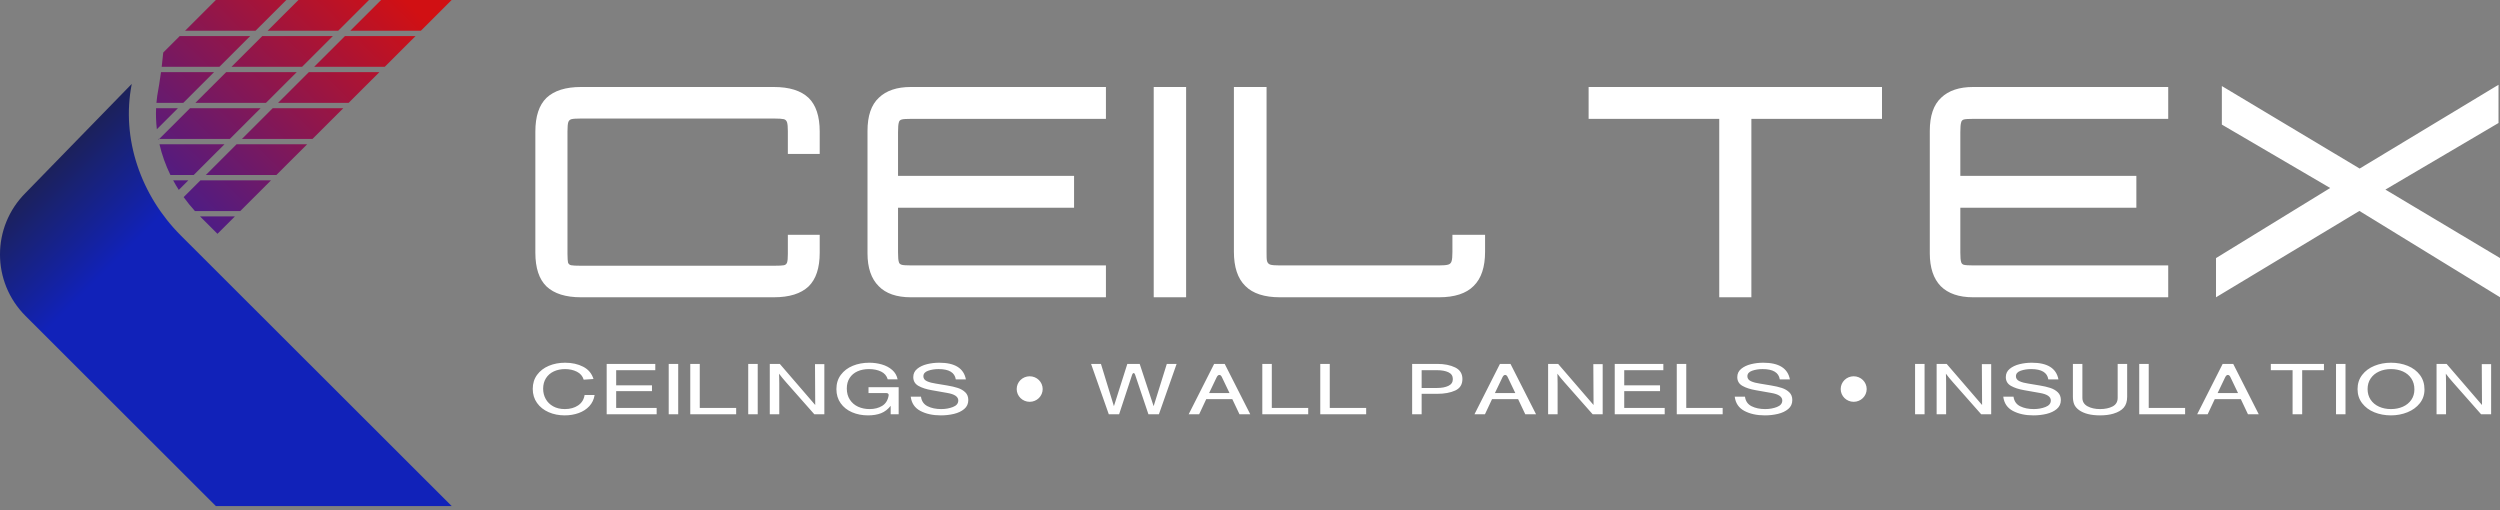
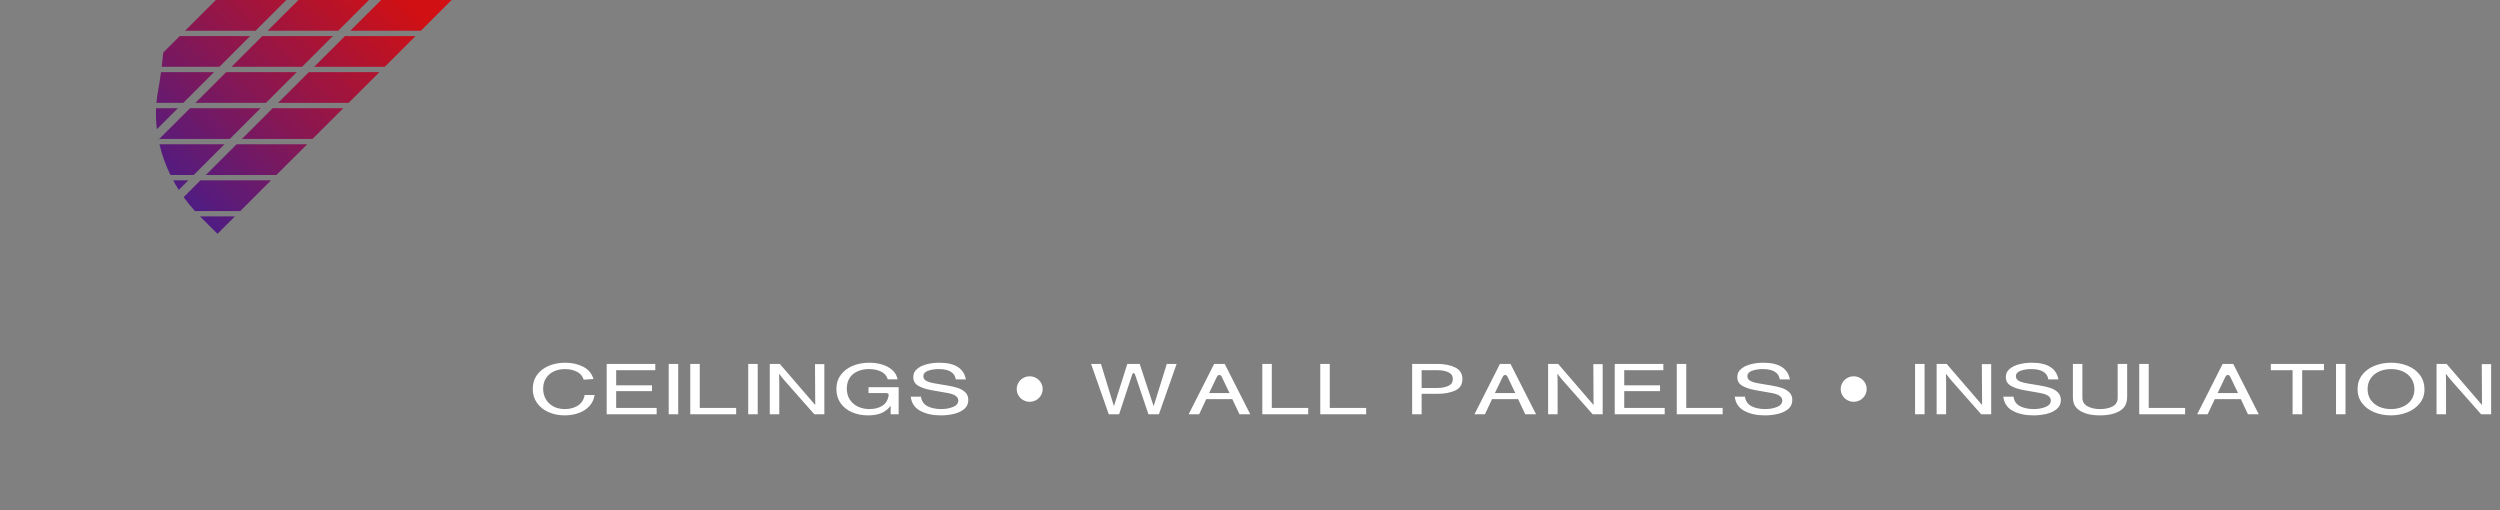
<svg xmlns="http://www.w3.org/2000/svg" width="100%" height="100%" viewBox="0 0 632 129" version="1.1" xml:space="preserve" style="fill-rule:evenodd;clip-rule:evenodd;stroke-linejoin:round;stroke-miterlimit:2;">
  <rect x="0" y="0" width="632" height="129" fill="#808080" stroke="none" />
  <g transform="matrix(1,0,0,1,-3,-1.443)">
    <g>
      <g transform="matrix(6.712,0,0,6.712,-15758.9,-2721.45)">
-         <path d="M2379.19,414.52L2379.19,415.192C2379.19,415.768 2379.05,416.192 2378.77,416.464C2378.48,416.736 2378.05,416.872 2377.46,416.872L2370.2,416.872C2369.62,416.872 2369.19,416.736 2368.9,416.464C2368.62,416.192 2368.48,415.768 2368.48,415.192L2368.48,410.632C2368.48,410.056 2368.62,409.632 2368.9,409.36C2369.19,409.088 2369.62,408.952 2370.2,408.952L2377.46,408.952C2378.05,408.952 2378.48,409.088 2378.77,409.36C2379.05,409.632 2379.19,410.056 2379.19,410.632L2379.19,411.472L2377.99,411.472L2377.99,410.62C2377.99,410.46 2377.98,410.348 2377.96,410.284C2377.94,410.22 2377.9,410.18 2377.84,410.164C2377.77,410.148 2377.65,410.14 2377.48,410.14L2370.19,410.14C2370.02,410.14 2369.9,410.148 2369.84,410.164C2369.78,410.18 2369.74,410.218 2369.72,410.278C2369.7,410.338 2369.69,410.452 2369.69,410.62L2369.69,415.24C2369.69,415.4 2369.7,415.508 2369.71,415.564C2369.73,415.62 2369.77,415.654 2369.83,415.666C2369.89,415.678 2370.01,415.684 2370.19,415.684L2377.48,415.684C2377.66,415.684 2377.78,415.678 2377.84,415.666C2377.9,415.654 2377.94,415.62 2377.96,415.564C2377.98,415.508 2377.99,415.4 2377.99,415.24L2377.99,414.52L2379.19,414.52ZM2382.14,415.18C2382.14,415.364 2382.15,415.484 2382.17,415.54C2382.18,415.596 2382.22,415.632 2382.28,415.648C2382.33,415.664 2382.45,415.672 2382.64,415.672L2389.97,415.672L2389.97,416.872L2382.62,416.872C2382.09,416.872 2381.68,416.732 2381.41,416.452C2381.13,416.172 2380.99,415.76 2380.99,415.216L2380.99,410.608C2380.99,410.04 2381.13,409.622 2381.42,409.354C2381.7,409.086 2382.1,408.952 2382.62,408.952L2389.97,408.952L2389.97,410.152L2382.64,410.152C2382.45,410.152 2382.33,410.16 2382.28,410.176C2382.22,410.192 2382.18,410.23 2382.17,410.29C2382.15,410.35 2382.14,410.472 2382.14,410.656L2382.14,412.3L2388.77,412.3L2388.77,413.5L2382.14,413.5L2382.14,415.18ZM2391.77,408.952L2392.99,408.952L2392.99,416.872L2391.77,416.872L2391.77,408.952ZM2404.25,415.156C2404.25,415.732 2404.11,416.162 2403.82,416.446C2403.54,416.73 2403.1,416.872 2402.52,416.872L2396.52,416.872C2395.94,416.872 2395.5,416.73 2395.22,416.446C2394.93,416.162 2394.79,415.732 2394.79,415.156L2394.79,408.952L2396.02,408.952L2396.02,415.168C2396.02,415.336 2396.02,415.452 2396.04,415.516C2396.06,415.58 2396.1,415.622 2396.16,415.642C2396.22,415.662 2396.34,415.672 2396.51,415.672L2402.51,415.672C2402.68,415.672 2402.79,415.662 2402.86,415.642C2402.93,415.622 2402.97,415.578 2402.99,415.51C2403.01,415.442 2403.02,415.328 2403.02,415.168L2403.02,414.52L2404.25,414.52L2404.25,415.156ZM2413.07,410.152L2408.15,410.152L2408.15,408.952L2419.2,408.952L2419.2,410.152L2414.28,410.152L2414.28,416.872L2413.07,416.872L2413.07,410.152ZM2422.15,415.18C2422.15,415.364 2422.16,415.484 2422.18,415.54C2422.19,415.596 2422.23,415.632 2422.28,415.648C2422.34,415.664 2422.46,415.672 2422.64,415.672L2429.98,415.672L2429.98,416.872L2422.63,416.872C2422.1,416.872 2421.69,416.732 2421.41,416.452C2421.14,416.172 2421,415.76 2421,415.216L2421,410.608C2421,410.04 2421.14,409.622 2421.43,409.354C2421.71,409.086 2422.11,408.952 2422.63,408.952L2429.98,408.952L2429.98,410.152L2422.64,410.152C2422.46,410.152 2422.34,410.16 2422.28,410.176C2422.23,410.192 2422.19,410.23 2422.18,410.29C2422.16,410.35 2422.15,410.472 2422.15,410.656L2422.15,412.3L2428.78,412.3L2428.78,413.5L2422.15,413.5L2422.15,415.18ZM2431.78,415.396L2436.08,412.756L2432,410.368L2432,408.916L2437.19,412.024L2442.42,408.868L2442.42,410.308L2438.16,412.816L2442.48,415.396L2442.48,416.872L2437.18,413.62L2431.78,416.872L2431.78,415.396Z" style="fill:white;" />
-       </g>
+         </g>
      <g transform="matrix(0.449,0,0,0.158,-4.728,-5.674)">
        <g transform="matrix(1.517,0,0,4.306,0,-7.64938e-15)">
          <path d="M71.932,29.986L78.067,23.85L104.213,23.85L92.767,35.29L71.358,35.29C71.559,33.665 71.759,31.874 71.932,29.986ZM71.104,37.253L90.803,37.253L79.357,48.693L69.404,48.693C69.55,46.986 69.789,45.279 70.124,43.577L70.145,43.47C70.145,43.47 70.597,41.004 71.104,37.253ZM69.276,50.656L77.393,50.656L69.562,58.483C69.26,55.894 69.16,53.278 69.276,50.656ZM70.117,62.095L70.442,62.095L70.17,62.368C70.152,62.277 70.134,62.186 70.117,62.095ZM70.531,64.058L94.669,64.058L83.224,75.498L74.603,75.498C72.818,71.837 71.443,67.998 70.531,64.058ZM75.608,77.461L81.26,77.461L77.695,81.024C76.955,79.86 76.259,78.671 75.608,77.461ZM79.507,83.705L85.754,77.461L111.946,77.461L100.5,88.9L83.711,88.9C82.207,87.246 80.803,85.51 79.507,83.705ZM85.582,90.863L98.536,90.863L92.057,97.339L85.609,90.89C85.6,90.881 85.591,90.872 85.582,90.863ZM70.442,62.095L81.888,50.656L108.079,50.656L96.634,62.095L70.442,62.095ZM106.177,21.887L80.03,21.887L91.47,10.448L117.622,10.448L106.177,21.887ZM141.357,21.887L152.802,10.448L178.994,10.448L167.548,21.887L141.357,21.887ZM97.261,35.29L108.707,23.85L134.898,23.85L123.453,35.29L97.261,35.29ZM121.489,37.253L110.043,48.693L83.852,48.693L95.297,37.253L121.489,37.253ZM112.573,50.656L138.765,50.656L127.319,62.095L101.128,62.095L112.573,50.656ZM110.671,21.887L122.117,10.448L148.308,10.448L136.862,21.887L110.671,21.887ZM139.393,23.85L165.584,23.85L154.139,35.29L127.947,35.29L139.393,23.85ZM99.164,64.058L125.355,64.058L113.91,75.498L87.718,75.498L99.164,64.058ZM125.983,37.253L152.174,37.253L140.729,48.693L114.538,48.693L125.983,37.253Z" style="fill:url(#_Linear1);" />
        </g>
        <g transform="matrix(1.517,0,0,4.306,0,-7.64938e-15)">
-           <path d="M91.47,198.506L20.805,127.84C8.19,115.227 8.19,94.777 20.805,82.164L24.086,78.793L29.51,73.22L41.102,61.309L45.313,56.981L60.253,41.631C56.217,62.107 63.737,83.247 78.494,98.004L178.994,198.506L91.47,198.506Z" style="fill:url(#_Linear2);" />
-         </g>
+           </g>
      </g>
      <g transform="matrix(0.652,0,0,1.172,-155.733,-226.15)">
        <path d="M462.407,283.788C460.147,283.788 458.072,283.559 456.183,283.101C454.293,282.643 452.793,281.98 451.682,281.112C450.572,280.244 450.017,279.23 450.017,278.069C450.017,276.908 450.577,275.902 451.697,275.05C452.817,274.198 454.332,273.548 456.241,273.101C458.15,272.654 460.254,272.43 462.553,272.43C465.222,272.43 467.56,272.718 469.567,273.293C471.573,273.868 472.908,274.752 473.57,275.944L469.771,276.088C469.362,275.321 468.485,274.749 467.141,274.371C465.797,273.993 464.267,273.804 462.553,273.804C460.917,273.804 459.455,273.972 458.17,274.307C456.884,274.643 455.876,275.13 455.145,275.769C454.415,276.408 454.049,277.164 454.049,278.037C454.049,278.846 454.38,279.584 455.043,280.249C455.705,280.915 456.67,281.445 457.936,281.839C459.202,282.233 460.712,282.43 462.465,282.43C464.492,282.43 466.206,282.166 467.609,281.639C469.011,281.112 469.849,280.364 470.122,279.395L474.008,279.395C473.736,280.343 473.049,281.147 471.948,281.807C470.847,282.467 469.464,282.962 467.799,283.292C466.133,283.622 464.336,283.788 462.407,283.788ZM478.684,272.686L497.533,272.686L497.533,274.043L482.366,274.043L482.366,277.302L496.247,277.302L496.247,278.564L482.366,278.564L482.366,282.19L498.059,282.19L498.059,283.548L478.684,283.548L478.684,272.686ZM502.734,272.686L506.416,272.686L506.416,283.548L502.734,283.548L502.734,272.686ZM511.092,272.686L514.774,272.686L514.774,282.19L528.889,282.19L528.889,283.548L511.092,283.548L511.092,272.686ZM533.564,272.686L537.246,272.686L537.246,283.548L533.564,283.548L533.564,272.686ZM541.922,272.686L545.809,272.686L559.543,281.551L559.455,272.734L563.079,272.734L563.079,283.548L559.192,283.548L548.292,276.679C547.124,275.944 546.198,275.316 545.516,274.794C545.555,275.114 545.575,275.444 545.575,275.785C545.594,276.136 545.604,276.493 545.604,276.855L545.604,283.548L541.922,283.548L541.922,272.686ZM579.999,283.788C577.739,283.788 575.679,283.564 573.818,283.117C571.958,282.669 570.482,282.017 569.391,281.16C568.3,280.303 567.755,279.288 567.755,278.117C567.755,276.924 568.329,275.899 569.479,275.042C570.628,274.185 572.167,273.535 574.096,273.093C576.025,272.651 578.158,272.43 580.496,272.43C582.191,272.43 583.817,272.555 585.376,272.806C586.935,273.056 588.269,273.45 589.38,273.988C590.49,274.525 591.191,275.199 591.484,276.008L587.655,276.008C587.246,275.242 586.379,274.682 585.055,274.331C583.73,273.98 582.171,273.804 580.379,273.804C578.704,273.804 577.218,273.966 575.922,274.291C574.627,274.616 573.614,275.092 572.883,275.721C572.153,276.349 571.787,277.105 571.787,277.989C571.787,278.926 572.182,279.73 572.971,280.401C573.76,281.072 574.822,281.578 576.156,281.919C577.491,282.259 578.976,282.43 580.613,282.43C582.522,282.43 584.154,282.198 585.508,281.735C586.862,281.272 587.694,280.529 588.006,279.507C588.065,279.347 588.011,279.219 587.845,279.123C587.68,279.027 587.451,278.979 587.159,278.979L580.204,278.979L580.204,277.717L591.893,277.717L591.893,283.548L588.795,283.548L588.795,281.727C587.724,282.483 586.482,283.015 585.069,283.324C583.657,283.633 581.967,283.788 579.999,283.788ZM608.257,283.788C605.121,283.788 602.466,283.465 600.294,282.821C598.122,282.177 596.88,281.152 596.568,279.746L600.543,279.746C600.776,280.715 601.629,281.405 603.1,281.815C604.57,282.225 606.338,282.43 608.404,282.43C610.04,282.43 611.55,282.281 612.933,281.982C614.316,281.684 615.008,281.216 615.008,280.577C615.008,279.757 613.576,279.214 610.712,278.947L604.692,278.356C602.588,278.154 600.874,277.843 599.549,277.422C598.224,277.001 597.562,276.37 597.562,275.529C597.562,274.805 598.068,274.211 599.081,273.748C600.095,273.285 601.366,272.949 602.895,272.742C604.424,272.534 606.007,272.43 607.644,272.43C613.703,272.43 617.141,273.628 617.959,276.024L614.043,276.024C613.634,274.544 611.413,273.804 607.381,273.804C605.881,273.804 604.522,273.924 603.304,274.163C602.087,274.403 601.478,274.8 601.478,275.353C601.478,275.833 601.945,276.189 602.88,276.424C603.816,276.658 604.965,276.828 606.329,276.935L610.654,277.334C612.29,277.483 613.688,277.664 614.847,277.877C616.006,278.09 616.971,278.404 617.74,278.82C618.51,279.235 618.894,279.789 618.894,280.481C618.894,281.28 618.368,281.924 617.316,282.414C616.264,282.904 614.935,283.255 613.328,283.468C611.72,283.681 610.03,283.788 608.257,283.788ZM642.696,275.355C645.477,275.355 647.734,276.589 647.734,278.109C647.734,279.629 645.477,280.863 642.696,280.863C639.915,280.863 637.657,279.629 637.657,278.109C637.657,276.589 639.915,275.355 642.696,275.355ZM962.186,275.355C964.967,275.355 967.225,276.589 967.225,278.109C967.225,279.629 964.967,280.863 962.186,280.863C959.406,280.863 957.148,279.629 957.148,278.109C957.148,276.589 959.406,275.355 962.186,275.355ZM666.497,272.686L670.325,272.686L675.352,281.807L680.553,272.686L685.346,272.686L690.752,281.807L695.866,272.686L699.665,272.686L692.798,283.548L688.736,283.548L683.563,275.002C683.505,274.895 683.427,274.813 683.329,274.754C683.232,274.696 683.125,274.666 683.008,274.666C682.774,274.666 682.579,274.778 682.424,275.002L677.368,283.548L673.365,283.548L666.497,272.686ZM714.218,272.686L718.309,272.686L728.216,283.548L724.037,283.548L721.261,280.289L711.149,280.289L708.403,283.548L704.341,283.548L714.218,272.686ZM720.179,278.979L717.228,275.545C716.975,275.226 716.643,275.066 716.234,275.066C715.845,275.066 715.504,275.226 715.211,275.545L712.26,278.979L720.179,278.979ZM732.891,272.686L736.573,272.686L736.573,282.19L750.688,282.19L750.688,283.548L732.891,283.548L732.891,272.686ZM755.363,272.686L759.045,272.686L759.045,282.19L773.16,282.19L773.16,283.548L755.363,283.548L755.363,272.686ZM790.986,272.686L800.688,272.686C803.474,272.686 805.802,272.941 807.672,273.452C809.542,273.964 810.477,274.794 810.477,275.944C810.477,277.126 809.547,277.954 807.687,278.428C805.826,278.902 803.493,279.139 800.688,279.139L794.668,279.139L794.668,283.548L790.986,283.548L790.986,272.686ZM800.688,277.877C802.441,277.877 803.893,277.725 805.042,277.422C806.191,277.118 806.766,276.631 806.766,275.96C806.766,275.279 806.196,274.789 805.057,274.491C803.917,274.193 802.461,274.043 800.688,274.043L794.668,274.043L794.668,277.877L800.688,277.877ZM825.03,272.686L829.121,272.686L839.028,283.548L834.849,283.548L832.073,280.289L821.962,280.289L819.215,283.548L815.153,283.548L825.03,272.686ZM830.992,278.979L828.04,275.545C827.787,275.226 827.456,275.066 827.047,275.066C826.657,275.066 826.316,275.226 826.024,275.545L823.072,278.979L830.992,278.979ZM843.704,272.686L847.59,272.686L861.325,281.551L861.237,272.734L864.861,272.734L864.861,283.548L860.974,283.548L850.074,276.679C848.905,275.944 847.98,275.316 847.298,274.794C847.337,275.114 847.356,275.444 847.356,275.785C847.376,276.136 847.386,276.493 847.386,276.855L847.386,283.548L843.704,283.548L843.704,272.686ZM869.536,272.686L888.385,272.686L888.385,274.043L873.218,274.043L873.218,277.302L887.099,277.302L887.099,278.564L873.218,278.564L873.218,282.19L888.911,282.19L888.911,283.548L869.536,283.548L869.536,272.686ZM893.587,272.686L897.269,272.686L897.269,282.19L911.383,282.19L911.383,283.548L893.587,283.548L893.587,272.686ZM927.748,283.788C924.611,283.788 921.957,283.465 919.785,282.821C917.613,282.177 916.371,281.152 916.059,279.746L920.033,279.746C920.267,280.715 921.119,281.405 922.59,281.815C924.061,282.225 925.829,282.43 927.894,282.43C929.531,282.43 931.04,282.281 932.424,281.982C933.807,281.684 934.498,281.216 934.498,280.577C934.498,279.757 933.067,279.214 930.203,278.947L924.183,278.356C922.079,278.154 920.364,277.843 919.04,277.422C917.715,277.001 917.053,276.37 917.053,275.529C917.053,274.805 917.559,274.211 918.572,273.748C919.585,273.285 920.856,272.949 922.386,272.742C923.915,272.534 925.498,272.43 927.134,272.43C933.193,272.43 936.632,273.628 937.45,276.024L933.534,276.024C933.125,274.544 930.904,273.804 926.871,273.804C925.371,273.804 924.012,273.924 922.795,274.163C921.577,274.403 920.968,274.8 920.968,275.353C920.968,275.833 921.436,276.189 922.371,276.424C923.306,276.658 924.456,276.828 925.819,276.935L930.144,277.334C931.781,277.483 933.179,277.664 934.338,277.877C935.497,278.09 936.461,278.404 937.231,278.82C938,279.235 938.385,279.789 938.385,280.481C938.385,281.28 937.859,281.924 936.807,282.414C935.755,282.904 934.425,283.255 932.818,283.468C931.211,283.681 929.521,283.788 927.748,283.788ZM985.988,272.686L989.67,272.686L989.67,283.548L985.988,283.548L985.988,272.686ZM994.346,272.686L998.232,272.686L1011.97,281.551L1011.88,272.734L1015.5,272.734L1015.5,283.548L1011.62,283.548L1000.72,276.679C999.547,275.944 998.622,275.316 997.94,274.794C997.979,275.114 997.998,275.444 997.998,275.785C998.018,276.136 998.028,276.493 998.028,276.855L998.028,283.548L994.346,283.548L994.346,272.686ZM1031.87,283.788C1028.73,283.788 1026.08,283.465 1023.9,282.821C1021.73,282.177 1020.49,281.152 1020.18,279.746L1024.15,279.746C1024.39,280.715 1025.24,281.405 1026.71,281.815C1028.18,282.225 1029.95,282.43 1032.01,282.43C1033.65,282.43 1035.16,282.281 1036.54,281.982C1037.93,281.684 1038.62,281.216 1038.62,280.577C1038.62,279.757 1037.19,279.214 1034.32,278.947L1028.3,278.356C1026.2,278.154 1024.48,277.843 1023.16,277.422C1021.83,277.001 1021.17,276.37 1021.17,275.529C1021.17,274.805 1021.68,274.211 1022.69,273.748C1023.71,273.285 1024.98,272.949 1026.51,272.742C1028.03,272.534 1029.62,272.43 1031.25,272.43C1037.31,272.43 1040.75,273.628 1041.57,276.024L1037.65,276.024C1037.24,274.544 1035.02,273.804 1030.99,273.804C1029.49,273.804 1028.13,273.924 1026.91,274.163C1025.7,274.403 1025.09,274.8 1025.09,275.353C1025.09,275.833 1025.56,276.189 1026.49,276.424C1027.43,276.658 1028.58,276.828 1029.94,276.935L1034.26,277.334C1035.9,277.483 1037.3,277.664 1038.46,277.877C1039.62,278.09 1040.58,278.404 1041.35,278.82C1042.12,279.235 1042.51,279.789 1042.51,280.481C1042.51,281.28 1041.98,281.924 1040.93,282.414C1039.87,282.904 1038.55,283.255 1036.94,283.468C1035.33,283.681 1033.64,283.788 1031.87,283.788ZM1057.7,283.788C1054.19,283.788 1051.49,283.409 1049.58,282.653C1048.64,282.27 1048.01,281.852 1047.68,281.399C1047.35,280.947 1047.18,280.406 1047.18,279.778L1047.18,272.686L1050.86,272.686L1050.86,280.002C1050.86,280.822 1051.53,281.431 1052.86,281.831C1054.2,282.23 1055.81,282.43 1057.7,282.43C1059.63,282.43 1061.25,282.241 1062.57,281.863C1063.88,281.485 1064.54,280.864 1064.54,280.002L1064.54,272.686L1068.22,272.686L1068.22,279.778C1068.22,280.768 1067.78,281.549 1066.9,282.118C1066.03,282.688 1064.68,283.122 1062.87,283.42C1061.41,283.665 1059.69,283.788 1057.7,283.788ZM1072.9,272.686L1076.58,272.686L1076.58,282.19L1090.69,282.19L1090.69,283.548L1072.9,283.548L1072.9,272.686ZM1105.25,272.686L1109.34,272.686L1119.24,283.548L1115.06,283.548L1112.29,280.289L1102.18,280.289L1099.43,283.548L1095.37,283.548L1105.25,272.686ZM1111.21,278.979L1108.26,275.545C1108,275.226 1107.67,275.066 1107.26,275.066C1106.87,275.066 1106.53,275.226 1106.24,275.545L1103.29,278.979L1111.21,278.979ZM1132.36,274.043L1123.92,274.043L1123.92,272.686L1144.52,272.686L1144.52,274.043L1136.08,274.043L1136.08,283.548L1132.36,283.548L1132.36,274.043ZM1149.2,272.686L1152.88,272.686L1152.88,283.548L1149.2,283.548L1149.2,272.686ZM1170.5,283.788C1168.18,283.788 1166.04,283.567 1164.07,283.125C1162.1,282.683 1160.53,282.033 1159.34,281.176C1158.15,280.319 1157.55,279.299 1157.55,278.117C1157.55,276.935 1158.15,275.915 1159.34,275.058C1160.53,274.201 1162.11,273.548 1164.09,273.101C1166.06,272.654 1168.2,272.43 1170.5,272.43C1172.86,272.43 1175.03,272.654 1177,273.101C1178.98,273.548 1180.56,274.209 1181.74,275.082C1182.91,275.955 1183.5,276.993 1183.5,278.197C1183.5,279.336 1182.9,280.329 1181.69,281.176C1180.48,282.022 1178.89,282.669 1176.9,283.117C1174.91,283.564 1172.78,283.788 1170.5,283.788ZM1161.44,278.117C1161.44,278.99 1161.84,279.754 1162.62,280.409C1163.41,281.064 1164.5,281.564 1165.88,281.911C1167.27,282.257 1168.81,282.43 1170.5,282.43C1172.19,282.43 1173.73,282.259 1175.12,281.919C1176.5,281.578 1177.59,281.085 1178.39,280.441C1179.19,279.797 1179.59,279.043 1179.59,278.181C1179.59,277.276 1179.19,276.493 1178.4,275.833C1177.62,275.172 1176.53,274.669 1175.16,274.323C1173.79,273.977 1172.23,273.804 1170.5,273.804C1168.81,273.804 1167.27,273.977 1165.9,274.323C1164.52,274.669 1163.44,275.167 1162.64,275.817C1161.84,276.466 1161.44,277.233 1161.44,278.117ZM1188.18,272.686L1192.07,272.686L1205.8,281.551L1205.71,272.734L1209.34,272.734L1209.34,283.548L1205.45,283.548L1194.55,276.679C1193.38,275.944 1192.46,275.316 1191.77,274.794C1191.81,275.114 1191.83,275.444 1191.83,275.785C1191.85,276.136 1191.86,276.493 1191.86,276.855L1191.86,283.548L1188.18,283.548L1188.18,272.686Z" style="fill:white;" />
      </g>
    </g>
  </g>
  <defs>
    <linearGradient id="_Linear1" x1="0" y1="0" x2="1" y2="0" gradientUnits="userSpaceOnUse" gradientTransform="matrix(-113.738,117.603,117.603,113.738,161.585,10.448)">
      <stop offset="0" style="stop-color:rgb(209,16,19);stop-opacity:1" />
      <stop offset="1" style="stop-color:rgb(17,34,185);stop-opacity:1" />
    </linearGradient>
    <linearGradient id="_Linear2" x1="0" y1="0" x2="1" y2="0" gradientUnits="userSpaceOnUse" gradientTransform="matrix(47.416,47.417,47.417,-47.416,11.344,55.79)">
      <stop offset="0" style="stop-color:rgb(34,33,34);stop-opacity:1" />
      <stop offset="1" style="stop-color:rgb(17,34,185);stop-opacity:1" />
    </linearGradient>
  </defs>
</svg>